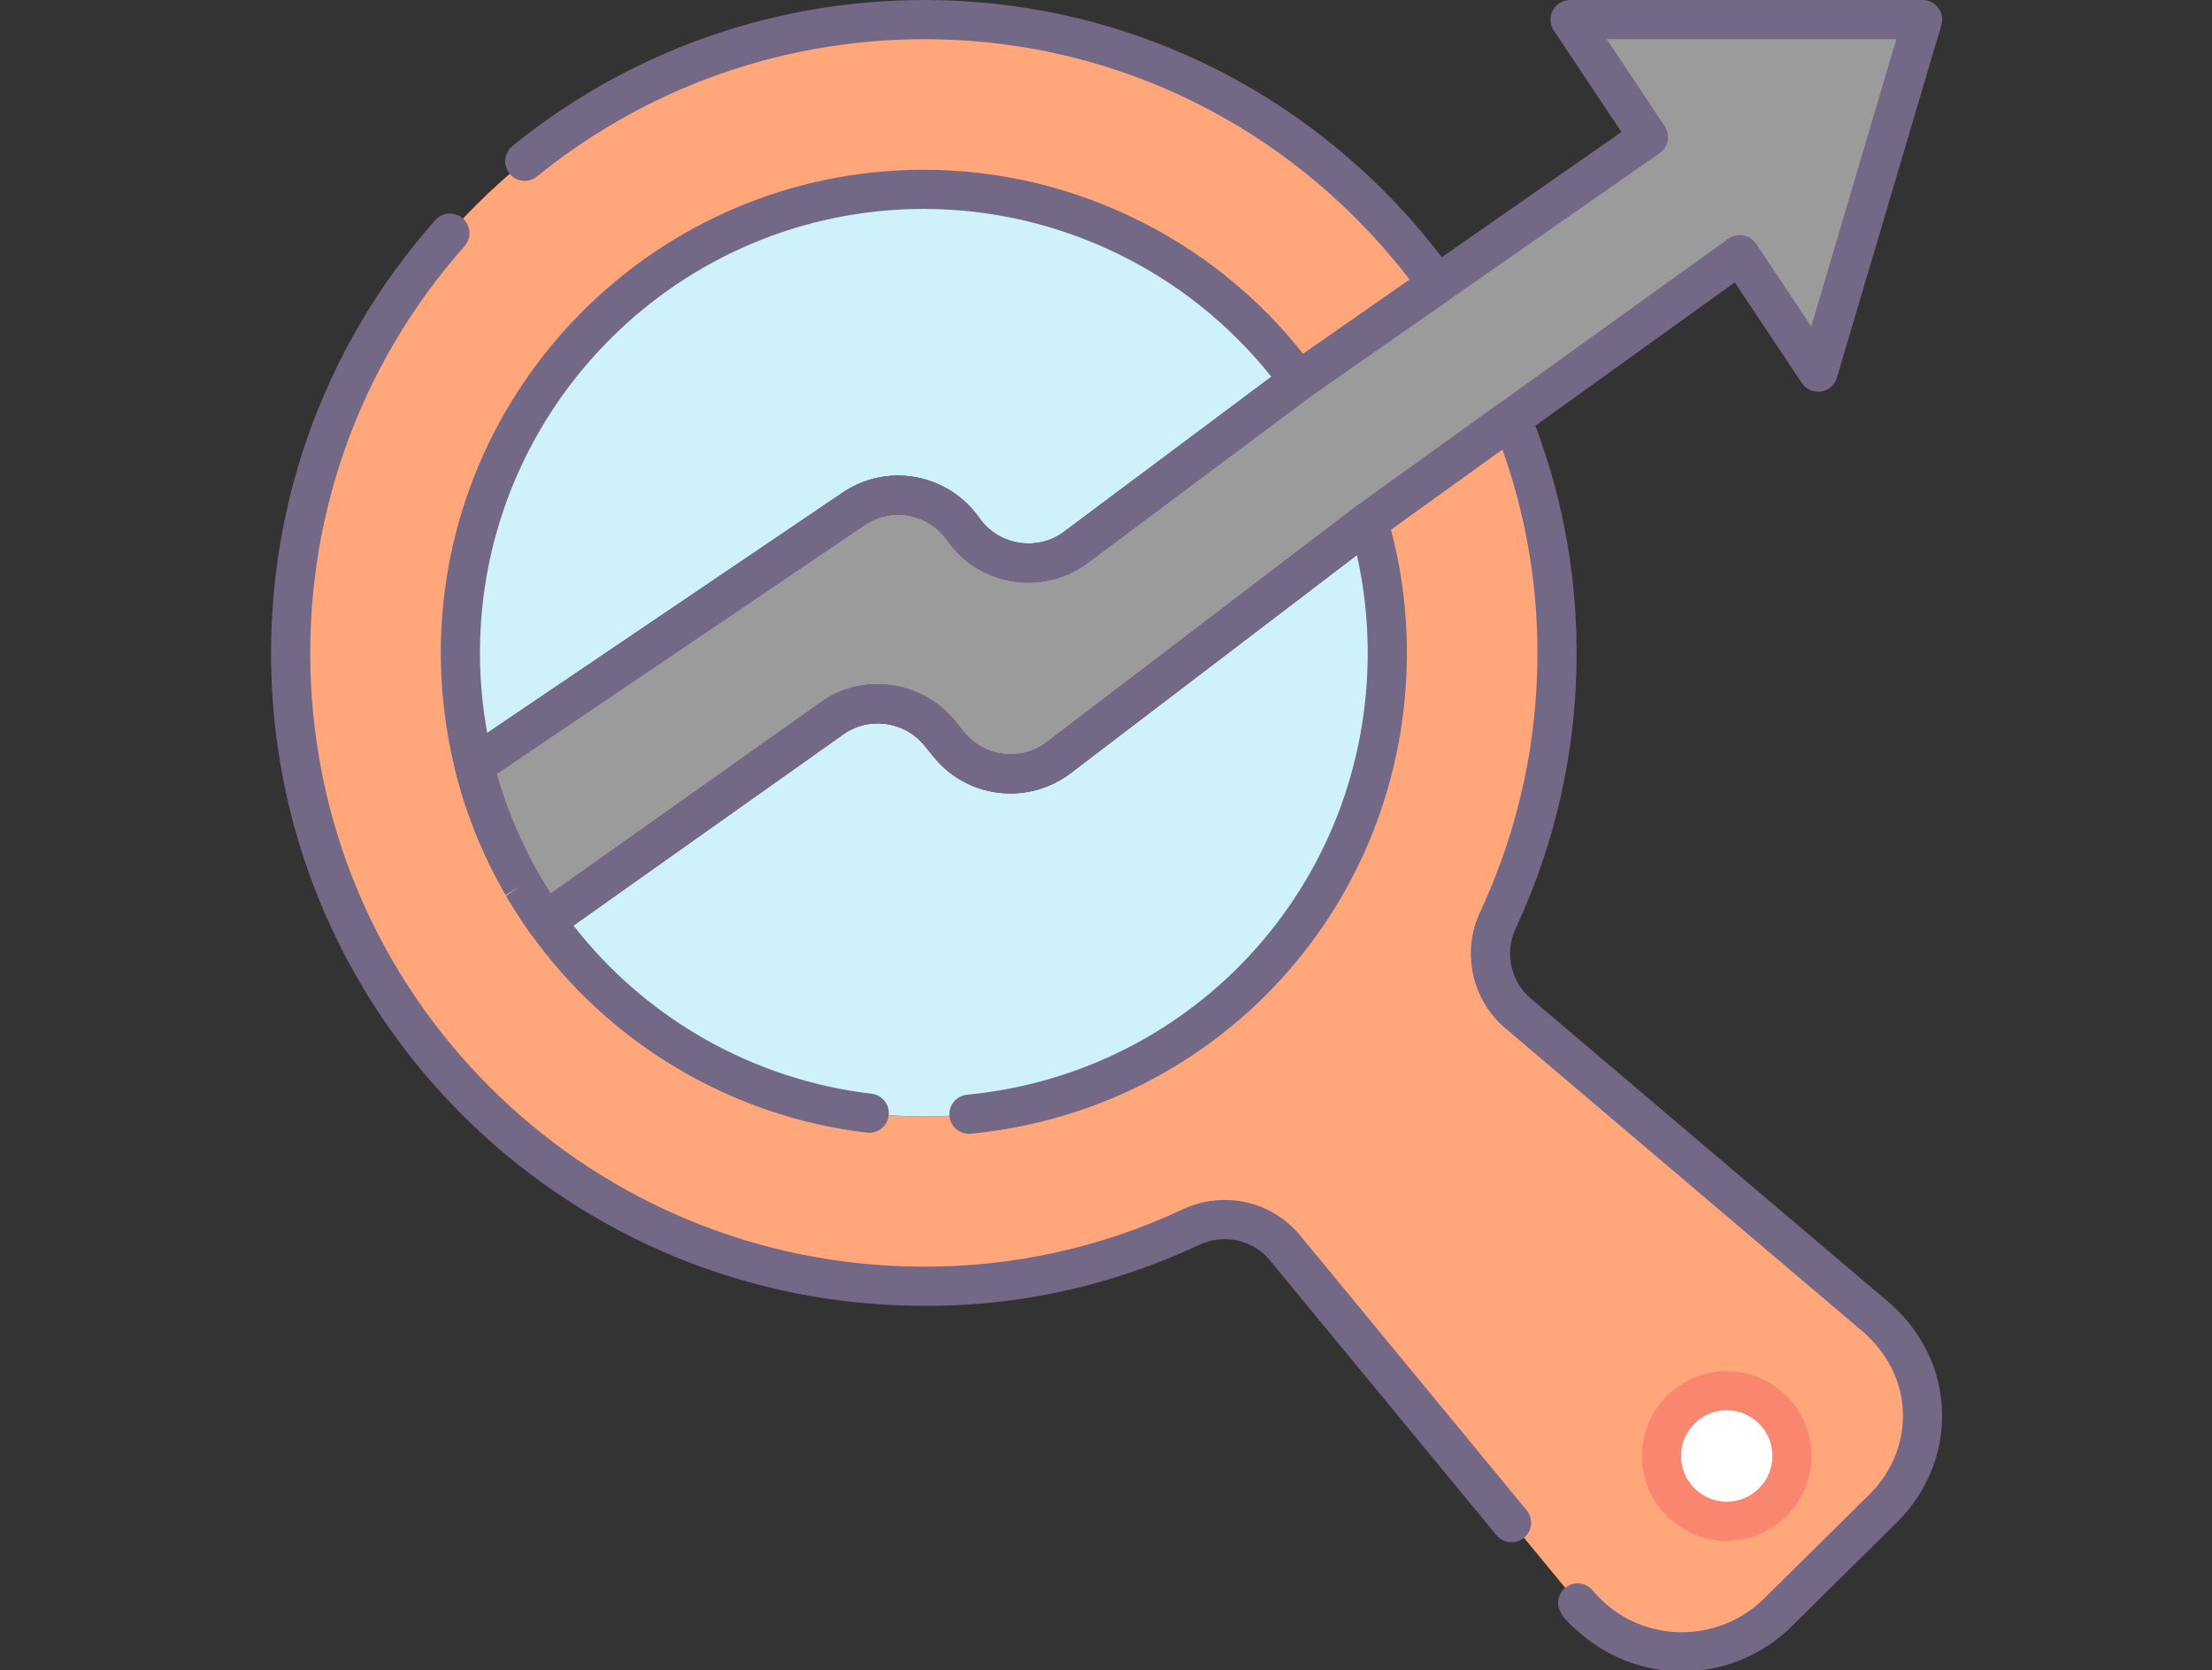
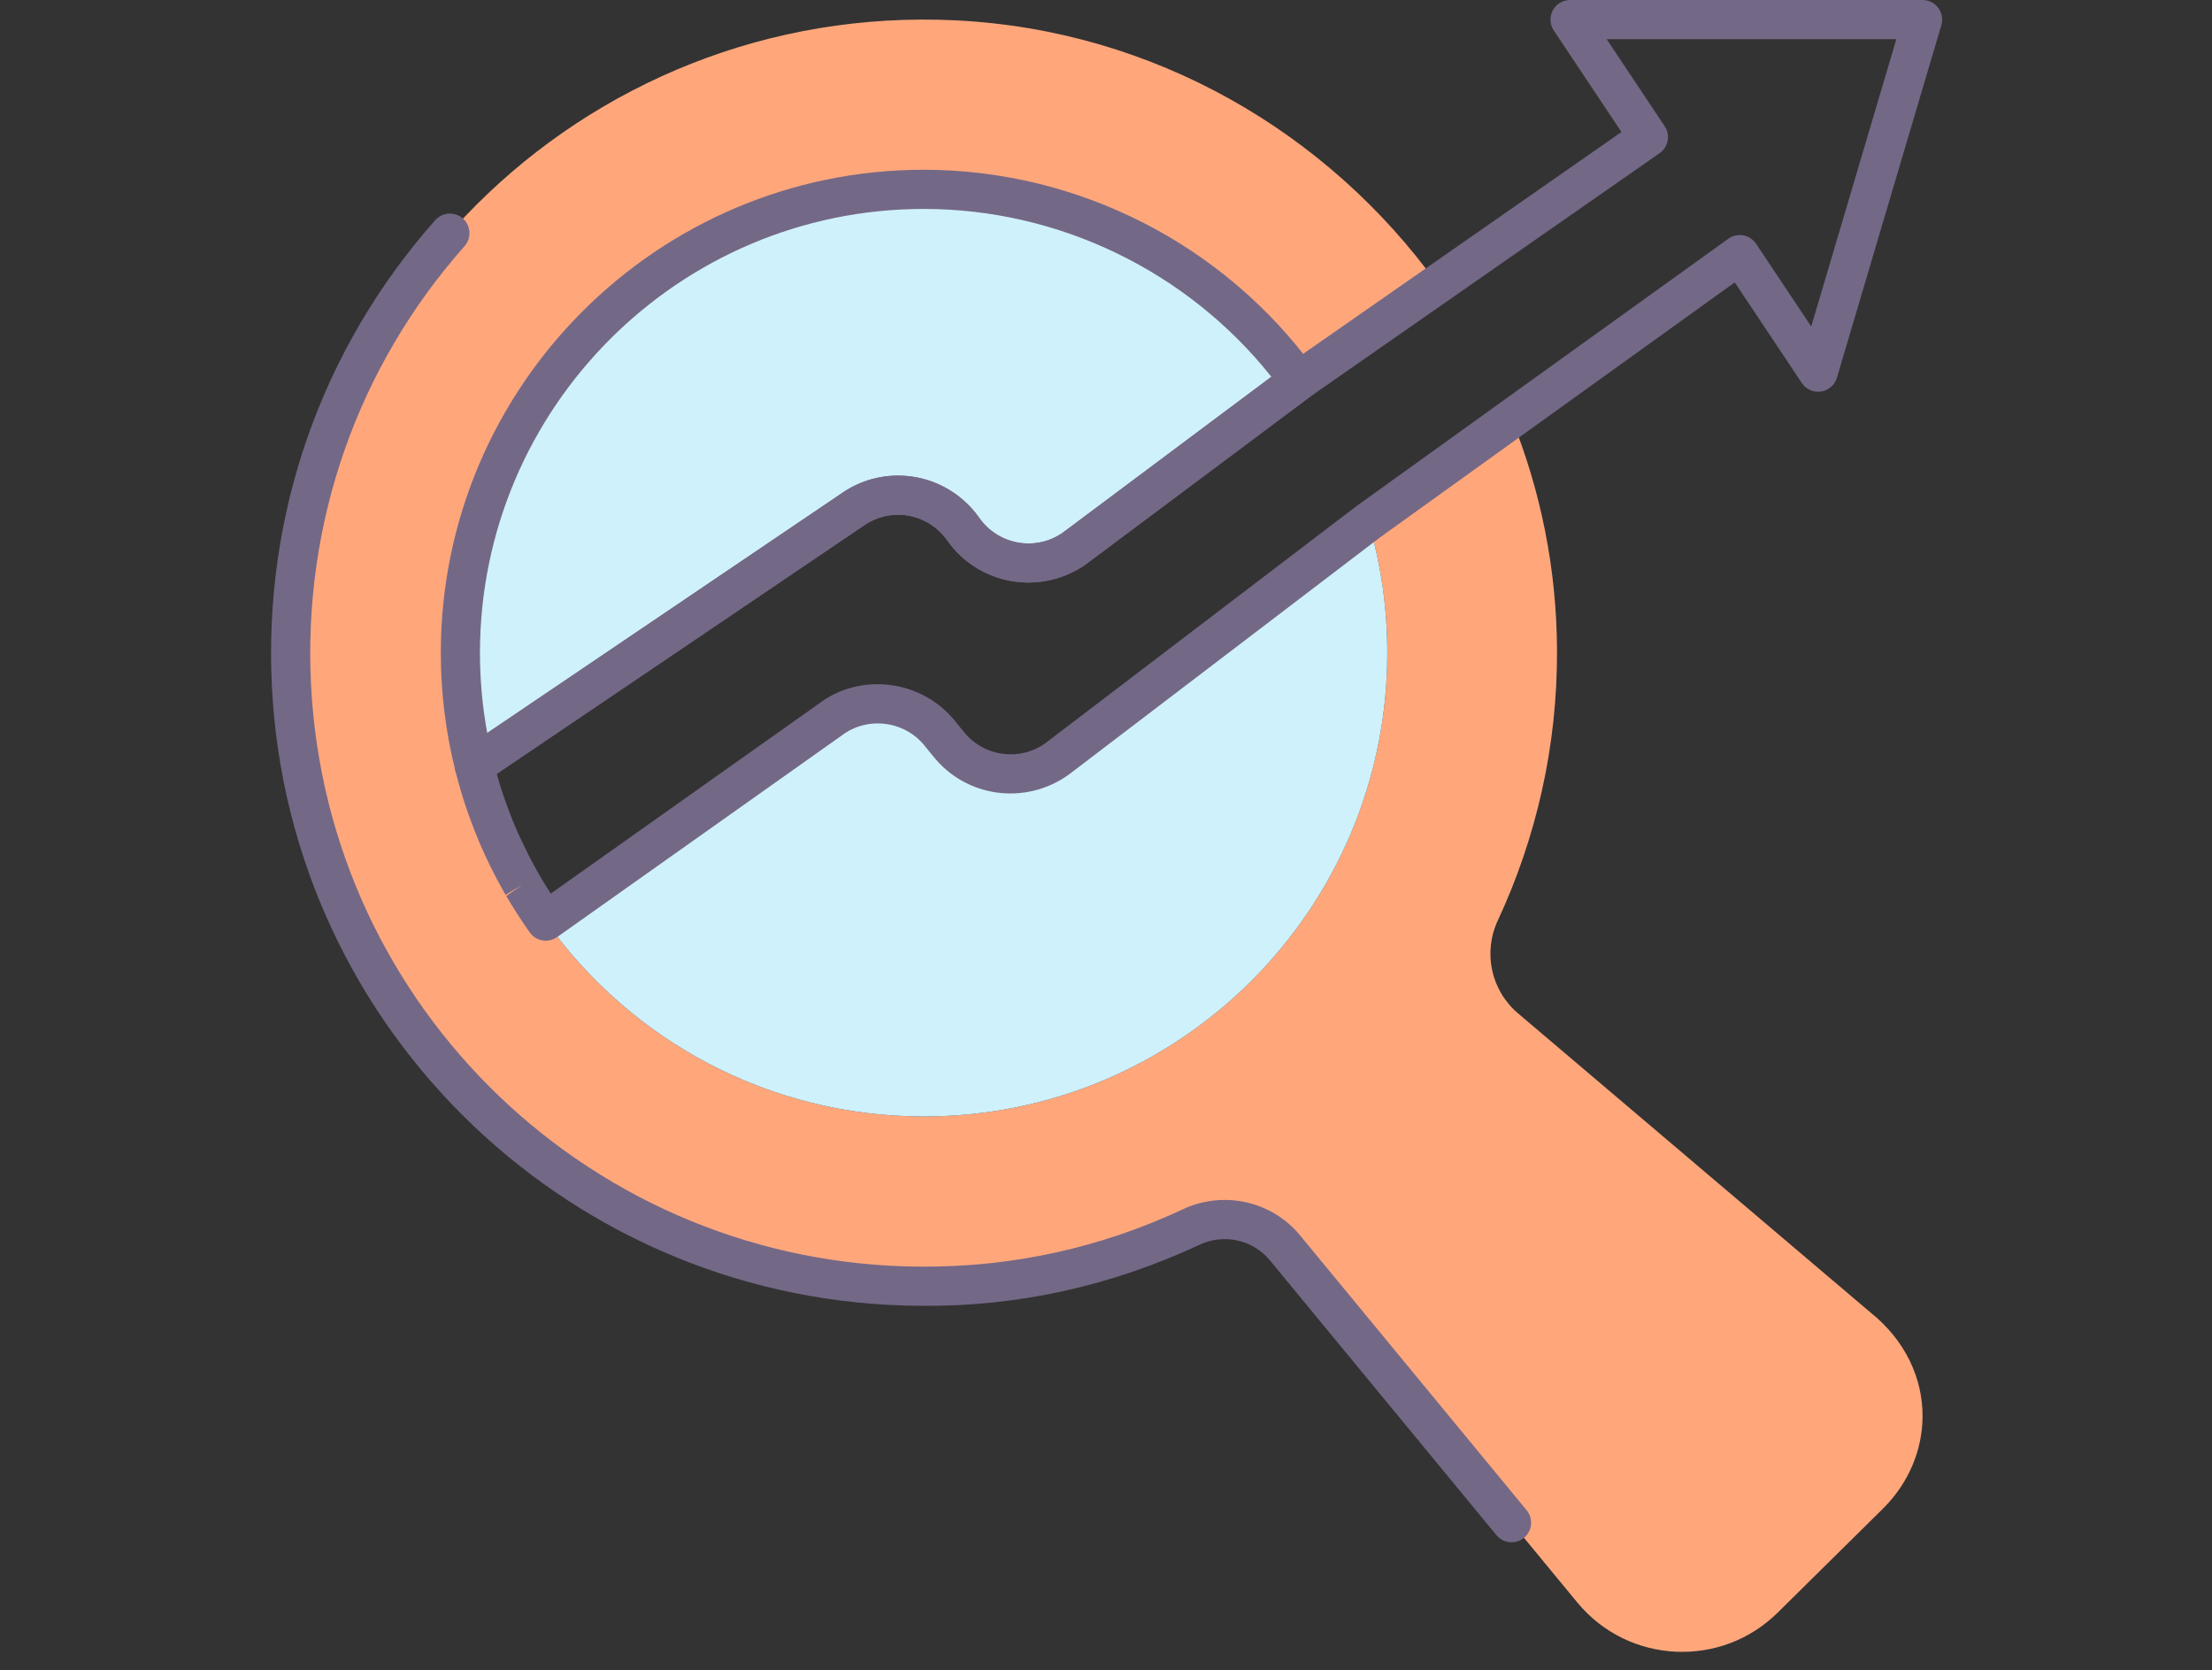
<svg xmlns="http://www.w3.org/2000/svg" id="body_1" width="102" height="77">
  <rect width="100%" height="100%" fill="#333333" stroke="none" />
  <g transform="matrix(0.602 0 0 0.602 12.5 -0)">
    <g>
      <g>
        <path d="M122.5 100.5L95.51 77.6C 93.44 75.84 92.82 72.93 93.97 70.48C 96.9 64.18 98.54 57.16 98.5 49.75C 98.47 43.53 97.24 37.55 95.02 32.06L95.02 32.06L84.05 39.95C 85 43.14 85.5 46.51 85.5 50C 85.5 69.61 69.61 85.5 50 85.5C 38.05 85.5 27.47 79.6 21.04 70.54C 21.01 70.5 20.98 70.46 20.96 70.42C 20.67 70.02 20.39 69.6 20.13 69.19C 20.11 69.17 20.1 69.15 20.09 69.13C 19.82 68.71 19.56 68.29 19.31 67.86C 19.28 67.8 19.24 67.74 19.2 67.67C 18.99 67.31 18.79 66.93 18.59 66.56C 18.52 66.43 18.45 66.29 18.38 66.16C 18.17 65.74 17.96 65.31 17.76 64.88C 17.6 64.53 17.44 64.18 17.29 63.82C 17.21 63.63 17.14 63.45 17.06 63.26C 16.87 62.78 16.69 62.3 16.52 61.82C 16.37 61.4 16.23 60.98 16.1 60.56C 16.05 60.39 16 60.23 15.95 60.06C 15.81 59.58 15.68 59.1 15.56 58.62C 14.87 55.86 14.5 52.97 14.5 50C 14.5 30.39 30.39 14.5 50 14.5C 61.82 14.5 72.28 20.27 78.73 29.15L78.73 29.15L89.34 21.76C 80.98 10.16 67.63 2.31 52.47 1.56C 23.73 0.14 0.13 23.74 1.56 52.48C 2.83 78.02 24.23 98.4 49.8 98.5C 57.2 98.53 64.21 96.9 70.49 93.96C 72.98 92.8 75.93 93.45 77.67 95.57L77.67 95.57L100.08 122.75C 104 127.46 111.12 127.78 115.45 123.45L115.45 123.45L123.5 115.5C 125.49 113.51 126.48 110.99 126.5 108.5C 126.52 105.57 125.2 102.66 122.5 100.5z" stroke="none" fill="#FFA77B" fill-rule="nonzero" />
        <g>
-           <path d="M116.5 111.5C 116.5 112.881 116.012 114.059 115.036 115.036C 114.059 116.012 112.881 116.5 111.5 116.5C 110.119 116.5 108.941 116.012 107.964 115.036C 106.988 114.059 106.5 112.881 106.5 111.5C 106.5 110.119 106.988 108.941 107.964 107.964C 108.941 106.988 110.119 106.5 111.5 106.5C 112.881 106.5 114.059 106.988 115.036 107.964C 116.012 108.941 116.5 110.119 116.5 111.5C 116.5 111.558 116.499 111.616 116.497 111.674" stroke="none" fill="#FFFFFF" fill-rule="nonzero" />
-         </g>
+           </g>
        <path d="M50 14.5C 30.39 14.5 14.5 30.39 14.5 50C 14.5 52.97 14.87 55.86 15.56 58.62L15.56 58.62L44.5 39.05C 45.57 38.29 46.81 37.92 48.03 37.92C 49.95 37.92 51.83 38.83 53.02 40.52C 54.94 43.27 58.73 43.95 61.49 42.03L61.49 42.03L78.73 29.15C 72.28 20.27 61.82 14.5 50 14.5z" stroke="none" fill="#CFF1FB" fill-rule="nonzero" />
        <path d="M60.2 58.12C 57.56 60.02 53.91 59.51 51.89 56.98L51.89 56.98L51.24 56.18C 49.16 53.58 45.39 53.13 42.76 55.16L42.76 55.16L21.04 70.54C 27.47 79.6 38.05 85.5 50 85.5C 69.61 85.5 85.5 69.61 85.5 50C 85.5 46.51 85 43.14 84.05 39.95L84.05 39.95L60.2 58.12z" stroke="none" fill="#CFF1FB" fill-rule="nonzero" />
-         <path d="M105.5 10.5L89.34 21.76L78.73 29.15L61.49 42.03C 58.73 43.95 54.94 43.27 53.02 40.52C 51.83 38.83 49.95 37.92 48.03 37.92C 46.81 37.92 45.57 38.29 44.5 39.05L44.5 39.05L15.56 58.62C 15.68 59.1 15.81 59.58 15.95 60.06C 16 60.23 16.05 60.39 16.1 60.56C 16.23 60.98 16.37 61.4 16.52 61.82C 16.69 62.3 16.87 62.78 17.06 63.26C 17.14 63.45 17.21 63.63 17.29 63.82C 17.44 64.18 17.6 64.53 17.76 64.88C 17.96 65.31 18.17 65.74 18.38 66.16C 18.45 66.29 18.52 66.43 18.59 66.56C 18.79 66.93 18.99 67.31 19.2 67.67C 19.24 67.74 19.28 67.8 19.31 67.86C 19.56 68.29 19.82 68.71 20.09 69.13C 20.1 69.15 20.11 69.17 20.13 69.19C 20.39 69.6 20.67 70.02 20.96 70.42C 20.98 70.46 21.01 70.5 21.04 70.54L21.04 70.54L42.76 55.16C 45.39 53.13 49.16 53.58 51.24 56.18L51.24 56.18L51.89 56.98C 53.91 59.51 57.56 60.02 60.2 58.12L60.2 58.12L84.05 39.95L95.02 32.06L112.5 19.5L118.5 28.5L126.5 1.5L99.5 1.5L105.5 10.5z" stroke="none" fill="#9B9B9B" fill-rule="nonzero" />
      </g>
      <g>
-         <path d="M111.501 105C 107.917 105 105.001 107.916 105.001 111.5C 105.001 115.084 107.917 118 111.501 118C 115.085 118 118.001 115.084 118.001 111.5C 118.001 107.916 115.085 105 111.501 105zM111.501 115C 109.571 115 108.001 113.43 108.001 111.5C 108.001 109.57 109.571 108 111.501 108C 113.431 108 115.001 109.57 115.001 111.5C 115.001 113.43 113.431 115 111.501 115z" stroke="none" fill="#F98770" fill-rule="nonzero" />
        <path d="M78.83 94.619C 76.663 91.979 72.973 91.148 69.854 92.602C 63.559 95.549 56.81 97.04 49.807 97C 24.832 96.902 4.298 77.314 3.059 52.405C 2.443 40.02 6.619 28.103 14.819 18.85C 15.368 18.23 15.311 17.282 14.691 16.733C 14.069 16.183 13.124 16.242 12.573 16.861C 3.85 26.705 -0.594 39.381 0.062 52.555C 1.381 79.056 23.226 99.896 49.795 100C 57.248 100.072 64.427 98.455 71.123 95.32C 73 94.447 75.214 94.942 76.514 96.525L76.514 96.525L93.86 117.563C 94.157 117.923 94.586 118.109 95.018 118.109C 95.354 118.109 95.692 117.997 95.971 117.766C 96.611 117.239 96.701 116.294 96.174 115.655L96.174 115.655L78.83 94.619z" stroke="none" fill="#746887" fill-rule="nonzero" />
        <path d="M50.001 13C 29.599 13 13.001 29.598 13.001 50C 13.001 53.027 13.372 56.05 14.105 58.983C 14.223 59.458 14.566 59.845 15.024 60.021C 15.197 60.087 15.379 60.12 15.56 60.12C 15.855 60.12 16.149 60.033 16.4 59.863L16.4 59.863L45.34 40.293C 45.35 40.286 45.36 40.28 45.369 40.273C 46.154 39.715 47.074 39.42 48.029 39.42C 49.52 39.42 50.927 40.154 51.79 41.379C 54.181 44.803 58.914 45.647 62.387 43.232L62.387 43.232L79.627 30.352C 80.284 29.861 80.426 28.933 79.943 28.269C 72.999 18.708 61.806 13 50.001 13zM44.501 39.05L44.511 39.05L44.501 39.05zM60.634 40.799C 58.559 42.243 55.696 41.731 54.247 39.657C 52.82 37.63 50.496 36.42 48.03 36.42C 46.454 36.42 44.939 36.903 43.647 37.817L43.647 37.817L16.557 56.135C 16.187 54.113 16 52.058 16 50C 16 31.252 31.252 16 50 16C 60.354 16 70.196 20.779 76.62 28.854L76.62 28.854L60.634 40.799z" stroke="none" fill="#746887" fill-rule="nonzero" />
-         <path d="M84.516 38.524C 84.046 38.372 83.535 38.458 83.142 38.757L83.142 38.757L59.325 56.902C 57.339 58.332 54.588 57.954 53.054 56.033L53.054 56.033L52.411 55.242C 49.84 52.027 45.099 51.457 41.892 53.935L41.892 53.935L20.172 69.315C 19.848 69.545 19.627 69.895 19.561 70.287C 19.494 70.68 19.585 71.082 19.816 71.407C 25.87 79.936 35.284 85.524 45.645 86.739C 46.468 86.833 47.213 86.247 47.31 85.424C 47.406 84.601 46.817 83.856 45.995 83.759C 36.972 82.701 28.731 78.033 23.159 70.875L23.159 70.875L43.677 56.346C 45.647 54.825 48.514 55.171 50.075 57.125L50.075 57.125L50.718 57.915C 53.242 61.076 57.791 61.699 61.11 59.312L61.11 59.312L83.17 42.505C 83.722 44.942 84.001 47.453 84.001 49.998C 84.001 67.599 70.808 82.145 53.312 83.835C 52.488 83.915 51.884 84.647 51.963 85.472C 52.038 86.248 52.691 86.828 53.454 86.828C 53.503 86.828 53.551 86.826 53.6 86.821C 72.641 84.982 87 69.152 87 49.998C 87 46.415 86.491 42.89 85.487 39.52C 85.348 39.05 84.984 38.677 84.516 38.524z" stroke="none" fill="#746887" fill-rule="nonzero" />
-         <path d="M126.501 0L99.501 0C 98.948 0 98.439 0.305 98.179 0.792C 97.917 1.28 97.947 1.872 98.253 2.332L98.253 2.332L103.438 10.109L77.833 27.948L60.634 40.799C 58.559 42.243 55.696 41.731 54.247 39.657C 52.82 37.63 50.496 36.42 48.03 36.42C 46.448 36.42 44.927 36.907 43.661 37.808L43.661 37.808L14.721 57.378C 14.199 57.731 13.952 58.373 14.106 58.985C 14.231 59.484 14.366 59.983 14.512 60.483L14.512 60.483L14.668 61.004C 14.804 61.443 14.951 61.883 15.106 62.321C 15.282 62.818 15.469 63.315 15.678 63.843L15.678 63.843L15.905 64.396C 16.062 64.772 16.229 65.139 16.4 65.513C 16.606 65.956 16.823 66.399 17.061 66.874L17.061 66.874L17.399 67.512C 17.565 67.821 17.732 68.131 17.889 68.399C 17.897 68.413 17.955 68.513 17.963 68.527L17.963 68.527L19.25 67.756L18.013 68.614C 18.275 69.064 18.546 69.503 18.829 69.943C 18.842 69.964 18.855 69.984 18.869 70.004C 19.131 70.418 19.413 70.84 19.704 71.245C 19.747 71.312 19.794 71.38 19.844 71.446C 20.138 71.835 20.587 72.041 21.041 72.041C 21.341 72.041 21.644 71.951 21.907 71.765L21.907 71.765L43.677 56.348C 45.647 54.827 48.514 55.173 50.075 57.127L50.075 57.127L50.718 57.917C 53.242 61.078 57.791 61.701 61.11 59.314L61.11 59.314L84.926 41.168L112.114 21.625L117.253 29.333C 117.575 29.817 118.153 30.071 118.725 29.984C 119.301 29.897 119.774 29.485 119.94 28.927L119.94 28.927L127.94 1.927C 128.074 1.473 127.987 0.983 127.704 0.603C 127.421 0.223 126.975 0 126.501 0zM22.29 69.724C 22.296 69.737 22.303 69.75 22.31 69.763C 22.303 69.75 22.296 69.736 22.29 69.724zM117.973 25.003L113.749 18.668C 113.523 18.33 113.17 18.097 112.77 18.024C 112.369 17.95 111.958 18.044 111.626 18.281L111.626 18.281L83.142 38.757L59.325 56.902C 57.339 58.332 54.588 57.954 53.054 56.033L53.054 56.033L52.411 55.242C 49.84 52.027 45.099 51.457 41.892 53.935L41.892 53.935L21.425 68.43C 21.416 68.416 21.407 68.401 21.399 68.387C 21.386 68.367 21.373 68.347 21.359 68.328C 21.357 68.325 21.355 68.321 21.352 68.317C 21.094 67.917 20.846 67.516 20.648 67.18C 20.616 67.117 20.579 67.052 20.496 66.911C 20.34 66.645 20.191 66.367 20.043 66.091L20.043 66.091L19.724 65.488C 19.52 65.081 19.317 64.663 19.125 64.254C 18.973 63.921 18.819 63.587 18.675 63.237L18.675 63.237L18.457 62.708C 18.273 62.245 18.1 61.782 17.935 61.316C 17.792 60.916 17.659 60.515 17.541 60.136L17.541 60.136L17.392 59.636C 17.356 59.512 17.32 59.387 17.286 59.263L17.286 59.263L45.37 40.273C 46.155 39.715 47.075 39.42 48.03 39.42C 49.521 39.42 50.928 40.154 51.791 41.379C 54.182 44.803 58.915 45.647 62.388 43.232L62.388 43.232L79.588 30.381L106.359 11.731C 107.029 11.265 107.203 10.348 106.75 9.669L106.75 9.669L102.304 3L124.492 3L117.973 25.003z" stroke="none" fill="#746887" fill-rule="nonzero" />
+         <path d="M126.501 0L99.501 0C 98.948 0 98.439 0.305 98.179 0.792C 97.917 1.28 97.947 1.872 98.253 2.332L98.253 2.332L103.438 10.109L77.833 27.948L60.634 40.799C 58.559 42.243 55.696 41.731 54.247 39.657C 52.82 37.63 50.496 36.42 48.03 36.42C 46.448 36.42 44.927 36.907 43.661 37.808L43.661 37.808L14.721 57.378C 14.199 57.731 13.952 58.373 14.106 58.985C 14.231 59.484 14.366 59.983 14.512 60.483L14.512 60.483L14.668 61.004C 14.804 61.443 14.951 61.883 15.106 62.321C 15.282 62.818 15.469 63.315 15.678 63.843L15.678 63.843L15.905 64.396C 16.062 64.772 16.229 65.139 16.4 65.513C 16.606 65.956 16.823 66.399 17.061 66.874L17.061 66.874L17.399 67.512C 17.565 67.821 17.732 68.131 17.889 68.399C 17.897 68.413 17.955 68.513 17.963 68.527L17.963 68.527L19.25 67.756L18.013 68.614C 18.275 69.064 18.546 69.503 18.829 69.943C 18.842 69.964 18.855 69.984 18.869 70.004C 19.131 70.418 19.413 70.84 19.704 71.245C 19.747 71.312 19.794 71.38 19.844 71.446C 20.138 71.835 20.587 72.041 21.041 72.041C 21.341 72.041 21.644 71.951 21.907 71.765L21.907 71.765L43.677 56.348C 45.647 54.827 48.514 55.173 50.075 57.127L50.075 57.127L50.718 57.917C 53.242 61.078 57.791 61.701 61.11 59.314L61.11 59.314L84.926 41.168L112.114 21.625L117.253 29.333C 117.575 29.817 118.153 30.071 118.725 29.984C 119.301 29.897 119.774 29.485 119.94 28.927L119.94 28.927L127.94 1.927C 128.074 1.473 127.987 0.983 127.704 0.603C 127.421 0.223 126.975 0 126.501 0zM22.29 69.724C 22.296 69.737 22.303 69.75 22.31 69.763C 22.303 69.75 22.296 69.736 22.29 69.724zM117.973 25.003L113.749 18.668C 113.523 18.33 113.17 18.097 112.77 18.024C 112.369 17.95 111.958 18.044 111.626 18.281L111.626 18.281L83.142 38.757L59.325 56.902C 57.339 58.332 54.588 57.954 53.054 56.033L53.054 56.033L52.411 55.242C 49.84 52.027 45.099 51.457 41.892 53.935L41.892 53.935L21.425 68.43C 21.416 68.416 21.407 68.401 21.399 68.387C 21.386 68.367 21.373 68.347 21.359 68.328C 21.357 68.325 21.355 68.321 21.352 68.317C 21.094 67.917 20.846 67.516 20.648 67.18C 20.616 67.117 20.579 67.052 20.496 66.911L20.043 66.091L19.724 65.488C 19.52 65.081 19.317 64.663 19.125 64.254C 18.973 63.921 18.819 63.587 18.675 63.237L18.675 63.237L18.457 62.708C 18.273 62.245 18.1 61.782 17.935 61.316C 17.792 60.916 17.659 60.515 17.541 60.136L17.541 60.136L17.392 59.636C 17.356 59.512 17.32 59.387 17.286 59.263L17.286 59.263L45.37 40.273C 46.155 39.715 47.075 39.42 48.03 39.42C 49.521 39.42 50.928 40.154 51.791 41.379C 54.182 44.803 58.915 45.647 62.388 43.232L62.388 43.232L79.588 30.381L106.359 11.731C 107.029 11.265 107.203 10.348 106.75 9.669L106.75 9.669L102.304 3L124.492 3L117.973 25.003z" stroke="none" fill="#746887" fill-rule="nonzero" />
      </g>
    </g>
    <g>
	</g>
-     <path d="M123.472 99.356L96.482 76.458C 94.941 75.148 94.467 72.952 95.331 71.113C 98.47 64.363 100.041 57.173 100.001 49.743C 99.971 43.452 98.763 37.314 96.411 31.498C 96.238 31.071 95.88 30.747 95.437 30.619C 94.993 30.491 94.517 30.572 94.144 30.842L94.144 30.842L83.141 38.757L59.325 56.902C 57.339 58.332 54.588 57.954 53.054 56.033L53.054 56.033L52.411 55.242C 49.84 52.027 45.099 51.457 41.892 53.935L41.892 53.935L21.425 68.43C 21.416 68.416 21.407 68.401 21.399 68.387C 21.386 68.367 21.373 68.347 21.352 68.317C 21.094 67.917 20.846 67.516 20.648 67.18C 20.616 67.117 20.579 67.052 20.496 66.911C 20.34 66.645 20.191 66.367 20.043 66.091L20.043 66.091L19.724 65.488C 19.52 65.081 19.317 64.663 19.125 64.254C 18.973 63.921 18.819 63.587 18.675 63.237L18.675 63.237L18.457 62.708C 18.273 62.245 18.1 61.782 17.935 61.316C 17.792 60.916 17.659 60.515 17.541 60.136L17.541 60.136L17.392 59.636C 17.356 59.512 17.32 59.387 17.286 59.263L17.286 59.263L45.37 40.273C 46.155 39.715 47.075 39.42 48.03 39.42C 49.521 39.42 50.928 40.154 51.791 41.379C 54.182 44.803 58.915 45.647 62.388 43.232L62.388 43.232L79.588 30.381L90.198 22.991C 90.528 22.761 90.752 22.408 90.819 22.012C 90.886 21.616 90.793 21.209 90.557 20.883C 81.562 8.401 67.706 0.812 52.545 0.062C 40.145 -0.554 28.061 3.401 18.483 11.186C 17.84 11.708 17.743 12.653 18.265 13.296C 18.787 13.938 19.731 14.037 20.375 13.514C 29.378 6.197 40.738 2.483 52.396 3.058C 66.14 3.738 78.745 10.404 87.212 21.414L87.212 21.414L77.832 27.948L60.634 40.799C 58.559 42.243 55.696 41.731 54.247 39.657C 52.82 37.63 50.496 36.42 48.03 36.42C 46.448 36.42 44.927 36.907 43.661 37.808L43.661 37.808L14.721 57.378C 14.199 57.731 13.952 58.373 14.106 58.985C 14.231 59.484 14.366 59.983 14.512 60.483L14.512 60.483L14.668 61.004C 14.804 61.443 14.951 61.883 15.106 62.321C 15.282 62.818 15.469 63.315 15.678 63.843L15.678 63.843L15.905 64.396C 16.062 64.772 16.229 65.139 16.4 65.513C 16.606 65.956 16.823 66.399 17.061 66.874L17.061 66.874L17.399 67.512C 17.565 67.821 17.732 68.131 17.889 68.399C 17.897 68.413 17.955 68.513 17.963 68.527L17.963 68.527L19.25 67.756L18.013 68.614C 18.275 69.064 18.546 69.503 18.829 69.942C 18.842 69.963 18.855 69.983 18.869 70.003C 19.131 70.417 19.413 70.839 19.704 71.244C 19.747 71.311 19.794 71.379 19.844 71.445C 20.331 72.09 21.242 72.232 21.907 71.764L21.907 71.764L43.677 56.347C 45.647 54.826 48.514 55.172 50.075 57.126L50.075 57.126L50.718 57.916C 53.242 61.077 57.791 61.7 61.11 59.313L61.11 59.313L84.926 41.167L94.312 34.416C 96.072 39.34 96.975 44.491 97 49.757C 97.038 56.741 95.561 63.501 92.612 69.841C 91.176 72.897 91.968 76.557 94.539 78.742L94.539 78.742L121.562 101.67C 123.796 103.457 125.017 105.878 125 108.486C 124.981 110.69 124.072 112.804 122.446 114.431L122.446 114.431L114.389 122.388C 112.622 124.156 110.17 125.099 107.676 124.99C 105.143 124.874 102.854 123.737 101.226 121.793C 100.951 121.466 100.544 121.254 100.083 121.254C 99.255 121.254 98.584 121.925 98.584 122.753C 98.584 123.676 99.585 124.47 100.225 125.032C 100.967 125.683 101.789 126.242 102.668 126.691C 104.176 127.463 105.847 127.909 107.54 127.987C 107.721 127.995 107.9 128 108.08 128C 111.229 128 114.275 126.745 116.504 124.517L116.504 124.517L124.561 116.56C 126.754 114.366 127.976 111.508 128 108.509C 128.024 104.962 126.404 101.702 123.472 99.356z" stroke="none" fill="#746887" fill-rule="nonzero" />
  </g>
</svg>